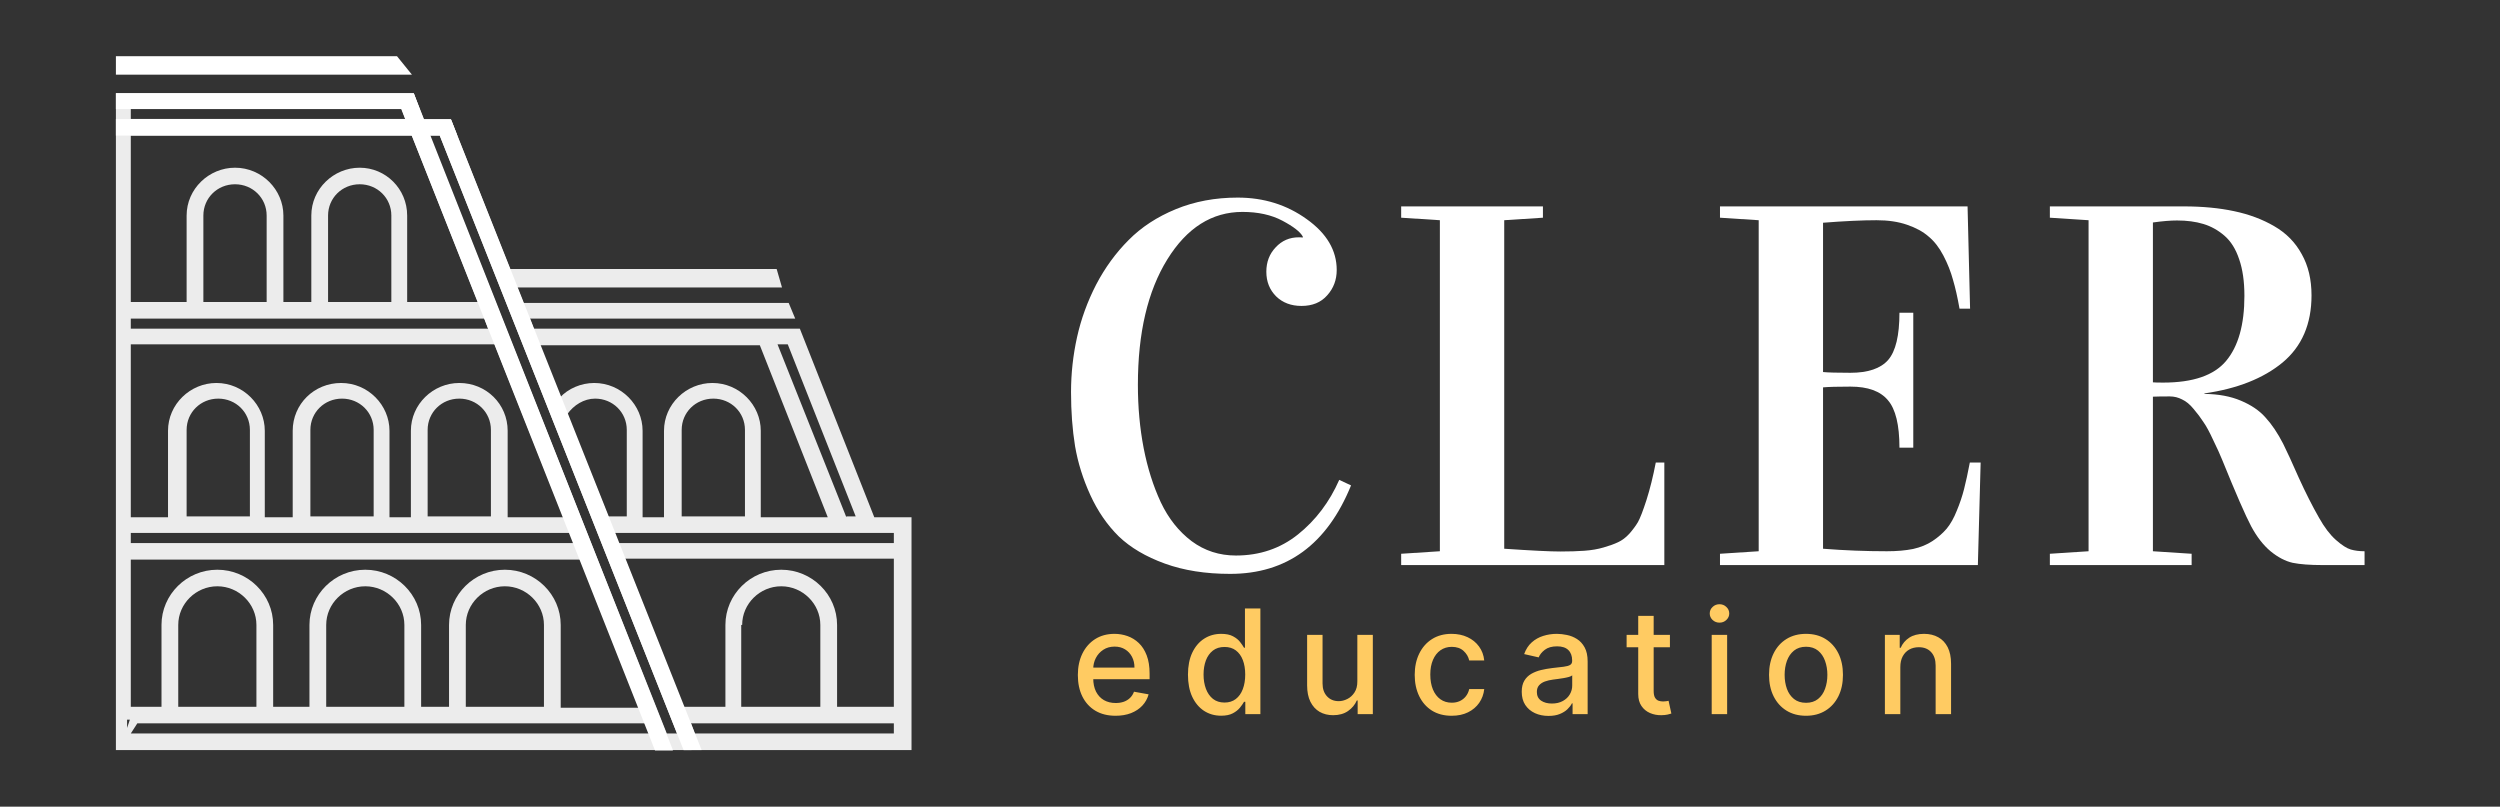
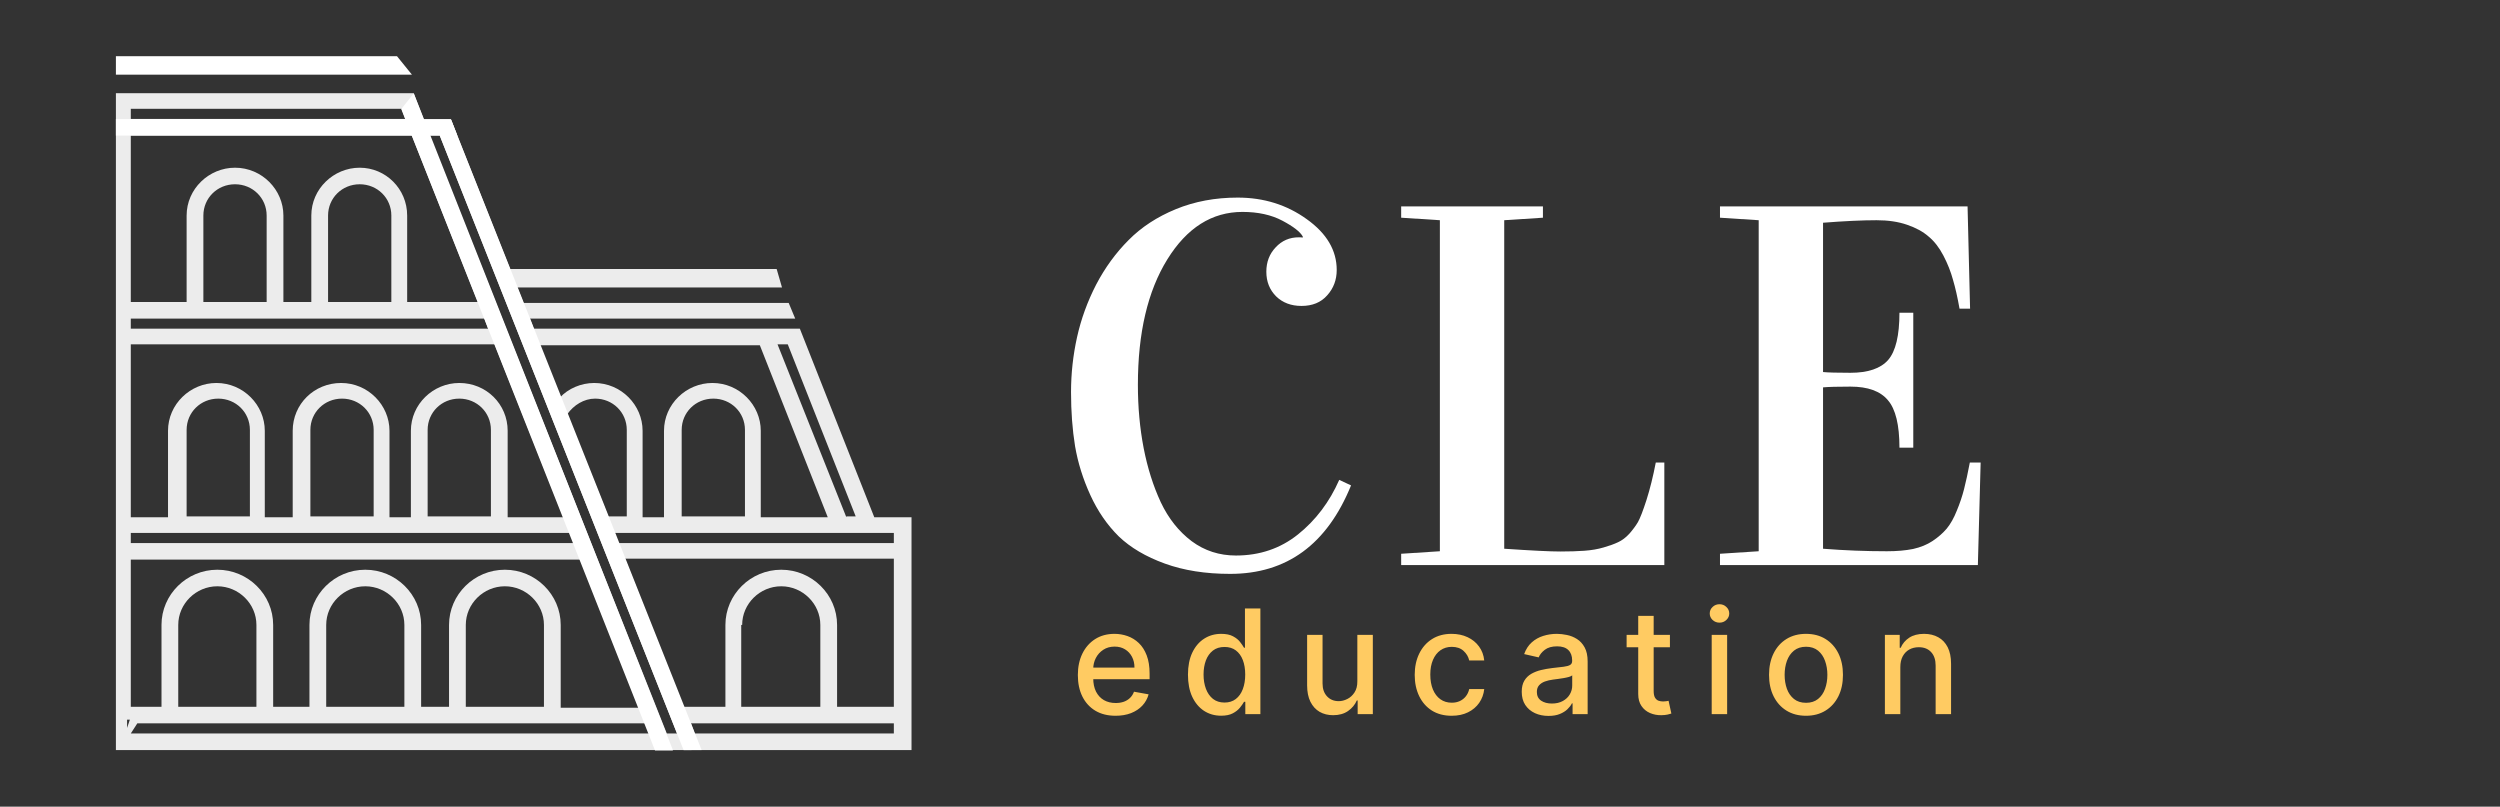
<svg xmlns="http://www.w3.org/2000/svg" width="344" height="111" viewBox="0 0 344 111" fill="none">
  <rect x="0" y="0" width="344" height="111" fill="#333333" stroke="none" />
  <path d="M153.504 98.489C152.429 98.489 151.503 98.259 150.727 97.8C149.955 97.336 149.358 96.685 148.937 95.847C148.52 95.004 148.312 94.017 148.312 92.885C148.312 91.768 148.52 90.783 148.937 89.931C149.358 89.079 149.945 88.413 150.698 87.935C151.456 87.457 152.341 87.218 153.354 87.218C153.97 87.218 154.567 87.32 155.144 87.523C155.722 87.727 156.24 88.046 156.7 88.482C157.159 88.918 157.521 89.483 157.786 90.179C158.051 90.871 158.184 91.711 158.184 92.701V93.454H149.512V91.862H156.103C156.103 91.304 155.989 90.809 155.762 90.378C155.535 89.943 155.215 89.599 154.803 89.348C154.396 89.097 153.918 88.972 153.369 88.972C152.772 88.972 152.251 89.119 151.806 89.412C151.366 89.701 151.025 90.08 150.783 90.549C150.547 91.013 150.428 91.517 150.428 92.061V93.304C150.428 94.034 150.556 94.654 150.812 95.165C151.072 95.677 151.434 96.067 151.899 96.337C152.363 96.602 152.905 96.735 153.525 96.735C153.927 96.735 154.294 96.678 154.626 96.564C154.957 96.446 155.244 96.271 155.485 96.039C155.727 95.807 155.911 95.52 156.039 95.179L158.049 95.541C157.888 96.133 157.599 96.652 157.183 97.097C156.771 97.537 156.252 97.88 155.627 98.127C155.007 98.368 154.299 98.489 153.504 98.489ZM168.024 98.482C167.143 98.482 166.357 98.257 165.666 97.807C164.979 97.353 164.44 96.706 164.047 95.868C163.658 95.025 163.464 94.014 163.464 92.836C163.464 91.657 163.661 90.648 164.054 89.81C164.452 88.972 164.996 88.33 165.687 87.885C166.379 87.44 167.162 87.218 168.038 87.218C168.715 87.218 169.26 87.331 169.672 87.559C170.088 87.781 170.41 88.041 170.638 88.34C170.87 88.638 171.05 88.901 171.177 89.128H171.305V83.723H173.429V98.269H171.355V96.571H171.177C171.05 96.803 170.865 97.069 170.623 97.367C170.387 97.665 170.06 97.925 169.643 98.148C169.227 98.371 168.687 98.482 168.024 98.482ZM168.493 96.671C169.104 96.671 169.62 96.51 170.041 96.188C170.467 95.861 170.789 95.409 171.007 94.831C171.229 94.254 171.341 93.581 171.341 92.814C171.341 92.057 171.232 91.394 171.014 90.826C170.796 90.257 170.477 89.815 170.055 89.498C169.634 89.18 169.113 89.022 168.493 89.022C167.854 89.022 167.321 89.187 166.895 89.519C166.469 89.85 166.147 90.302 165.929 90.875C165.716 91.448 165.609 92.095 165.609 92.814C165.609 93.543 165.718 94.199 165.936 94.782C166.154 95.364 166.476 95.826 166.902 96.166C167.333 96.503 167.863 96.671 168.493 96.671ZM186.77 93.745V87.36H188.901V98.269H186.813V96.38H186.699C186.448 96.962 186.046 97.447 185.492 97.836C184.943 98.219 184.258 98.411 183.439 98.411C182.739 98.411 182.118 98.257 181.578 97.949C181.043 97.637 180.622 97.175 180.314 96.564C180.011 95.954 179.86 95.198 179.86 94.299V87.36H181.983V94.043C181.983 94.786 182.189 95.378 182.601 95.819C183.013 96.259 183.548 96.479 184.206 96.479C184.604 96.479 184.999 96.38 185.392 96.181C185.79 95.982 186.119 95.681 186.38 95.279C186.645 94.876 186.775 94.365 186.77 93.745ZM199.749 98.489C198.694 98.489 197.784 98.25 197.022 97.772C196.265 97.289 195.682 96.623 195.275 95.776C194.868 94.928 194.664 93.958 194.664 92.864C194.664 91.756 194.873 90.778 195.289 89.931C195.706 89.079 196.293 88.413 197.051 87.935C197.808 87.457 198.701 87.218 199.728 87.218C200.557 87.218 201.295 87.371 201.944 87.679C202.593 87.982 203.116 88.409 203.514 88.958C203.916 89.507 204.155 90.148 204.231 90.882H202.164C202.051 90.371 201.79 89.931 201.383 89.561C200.98 89.192 200.441 89.007 199.764 89.007C199.172 89.007 198.653 89.164 198.208 89.476C197.768 89.784 197.425 90.224 197.178 90.797C196.932 91.365 196.809 92.038 196.809 92.814C196.809 93.61 196.93 94.296 197.171 94.874C197.413 95.452 197.754 95.899 198.194 96.216C198.639 96.534 199.162 96.692 199.764 96.692C200.166 96.692 200.531 96.619 200.857 96.472C201.189 96.32 201.466 96.105 201.688 95.826C201.916 95.546 202.074 95.21 202.164 94.817H204.231C204.155 95.523 203.926 96.152 203.542 96.706C203.159 97.26 202.645 97.696 202.001 98.013C201.362 98.33 200.611 98.489 199.749 98.489ZM213.077 98.51C212.385 98.51 211.76 98.382 211.202 98.127C210.643 97.866 210.2 97.49 209.874 96.998C209.552 96.505 209.391 95.901 209.391 95.186C209.391 94.571 209.509 94.064 209.746 93.666C209.982 93.269 210.302 92.954 210.704 92.722C211.107 92.49 211.557 92.315 212.054 92.196C212.551 92.078 213.058 91.988 213.574 91.927C214.227 91.851 214.758 91.789 215.165 91.742C215.572 91.69 215.868 91.607 216.052 91.493C216.237 91.38 216.329 91.195 216.329 90.939V90.889C216.329 90.269 216.154 89.789 215.804 89.448C215.458 89.107 214.942 88.936 214.256 88.936C213.541 88.936 212.977 89.095 212.565 89.412C212.158 89.725 211.876 90.073 211.72 90.456L209.724 90.002C209.961 89.339 210.307 88.804 210.761 88.397C211.221 87.985 211.749 87.686 212.345 87.502C212.942 87.312 213.569 87.218 214.227 87.218C214.663 87.218 215.124 87.27 215.612 87.374C216.105 87.473 216.564 87.658 216.99 87.928C217.421 88.198 217.774 88.584 218.048 89.086C218.323 89.583 218.46 90.229 218.46 91.025V98.269H216.386V96.777H216.301C216.164 97.052 215.958 97.322 215.683 97.587C215.409 97.852 215.056 98.072 214.625 98.248C214.194 98.423 213.678 98.51 213.077 98.51ZM213.538 96.806C214.125 96.806 214.627 96.69 215.044 96.458C215.465 96.226 215.785 95.923 216.003 95.549C216.225 95.17 216.337 94.765 216.337 94.334V92.928C216.261 93.004 216.114 93.075 215.896 93.141C215.683 93.203 215.439 93.257 215.165 93.304C214.89 93.347 214.623 93.387 214.362 93.425C214.102 93.458 213.884 93.487 213.709 93.51C213.297 93.562 212.92 93.65 212.579 93.773C212.243 93.896 211.973 94.074 211.77 94.306C211.571 94.533 211.472 94.836 211.472 95.215C211.472 95.74 211.666 96.138 212.054 96.408C212.442 96.673 212.937 96.806 213.538 96.806ZM229.781 87.36V89.064H223.822V87.36H229.781ZM225.42 84.746H227.544V95.066C227.544 95.478 227.605 95.788 227.728 95.996C227.852 96.2 228.01 96.339 228.204 96.415C228.403 96.486 228.619 96.522 228.851 96.522C229.021 96.522 229.17 96.51 229.298 96.486C229.426 96.463 229.525 96.444 229.596 96.429L229.98 98.184C229.857 98.231 229.682 98.278 229.454 98.326C229.227 98.378 228.943 98.406 228.602 98.411C228.043 98.42 227.522 98.321 227.039 98.112C226.557 97.904 226.166 97.582 225.868 97.147C225.569 96.711 225.42 96.164 225.42 95.506V84.746ZM235.53 98.269V87.36H237.654V98.269H235.53ZM236.602 85.677C236.233 85.677 235.916 85.553 235.651 85.307C235.39 85.056 235.26 84.758 235.26 84.412C235.26 84.062 235.39 83.764 235.651 83.517C235.916 83.266 236.233 83.141 236.602 83.141C236.972 83.141 237.287 83.266 237.547 83.517C237.812 83.764 237.945 84.062 237.945 84.412C237.945 84.758 237.812 85.056 237.547 85.307C237.287 85.553 236.972 85.677 236.602 85.677ZM248.506 98.489C247.483 98.489 246.59 98.255 245.828 97.786C245.066 97.317 244.474 96.661 244.053 95.819C243.631 94.976 243.42 93.991 243.42 92.864C243.42 91.732 243.631 90.743 244.053 89.895C244.474 89.048 245.066 88.389 245.828 87.921C246.59 87.452 247.483 87.218 248.506 87.218C249.528 87.218 250.421 87.452 251.183 87.921C251.946 88.389 252.537 89.048 252.959 89.895C253.38 90.743 253.591 91.732 253.591 92.864C253.591 93.991 253.38 94.976 252.959 95.819C252.537 96.661 251.946 97.317 251.183 97.786C250.421 98.255 249.528 98.489 248.506 98.489ZM248.513 96.706C249.176 96.706 249.725 96.531 250.161 96.181C250.596 95.83 250.918 95.364 251.126 94.782C251.339 94.199 251.446 93.558 251.446 92.857C251.446 92.161 251.339 91.522 251.126 90.939C250.918 90.352 250.596 89.881 250.161 89.526C249.725 89.171 249.176 88.993 248.513 88.993C247.845 88.993 247.291 89.171 246.851 89.526C246.415 89.881 246.091 90.352 245.878 90.939C245.67 91.522 245.565 92.161 245.565 92.857C245.565 93.558 245.67 94.199 245.878 94.782C246.091 95.364 246.415 95.83 246.851 96.181C247.291 96.531 247.845 96.706 248.513 96.706ZM261.485 91.791V98.269H259.361V87.36H261.4V89.135H261.535C261.786 88.558 262.179 88.094 262.714 87.743C263.253 87.393 263.933 87.218 264.752 87.218C265.495 87.218 266.146 87.374 266.705 87.686C267.264 87.994 267.697 88.454 268.005 89.064C268.313 89.675 268.466 90.43 268.466 91.33V98.269H266.343V91.586C266.343 90.795 266.137 90.177 265.725 89.732C265.313 89.282 264.747 89.057 264.027 89.057C263.535 89.057 263.097 89.164 262.714 89.377C262.335 89.59 262.034 89.902 261.812 90.314C261.594 90.722 261.485 91.214 261.485 91.791Z" fill="#FFCB62" />
  <path d="M147.374 53.959C147.374 51.4 147.651 48.875 148.204 46.385C148.758 43.894 149.634 41.485 150.833 39.156C152.055 36.827 153.542 34.787 155.295 33.034C157.047 31.259 159.214 29.841 161.797 28.78C164.379 27.719 167.215 27.189 170.305 27.189C173.902 27.189 177.073 28.181 179.816 30.163C182.56 32.123 183.932 34.452 183.932 37.15C183.932 38.51 183.494 39.675 182.618 40.643C181.765 41.612 180.589 42.096 179.09 42.096C177.661 42.096 176.496 41.658 175.597 40.782C174.698 39.882 174.248 38.752 174.248 37.392C174.248 36.055 174.675 34.937 175.528 34.037C176.381 33.115 177.442 32.654 178.71 32.654C178.963 32.654 179.148 32.665 179.263 32.688V32.55C178.917 31.904 177.983 31.178 176.462 30.371C174.94 29.564 173.107 29.16 170.962 29.16C166.766 29.16 163.319 31.34 160.621 35.697C157.923 40.055 156.574 45.808 156.574 52.956C156.574 56.023 156.84 58.928 157.37 61.672C157.9 64.393 158.684 66.871 159.722 69.108C160.782 71.344 162.2 73.131 163.976 74.469C165.751 75.783 167.78 76.44 170.063 76.44C173.337 76.44 176.185 75.472 178.606 73.535C181.05 71.575 182.941 69.073 184.278 66.03L185.904 66.791C182.606 74.907 177.061 78.965 169.268 78.965C165.878 78.965 162.881 78.492 160.275 77.547C157.67 76.602 155.56 75.356 153.946 73.812C152.355 72.244 151.052 70.353 150.038 68.139C149.023 65.926 148.32 63.678 147.928 61.395C147.559 59.112 147.374 56.634 147.374 53.959Z" fill="white" />
  <path d="M192.8 77.754V76.198L198.127 75.852V30.302L192.8 29.956V28.4H212.307V29.956L206.981 30.302V75.506C210.739 75.76 213.31 75.887 214.693 75.887C215.962 75.887 217.068 75.852 218.014 75.783C218.982 75.714 219.858 75.564 220.642 75.333C221.449 75.103 222.118 74.861 222.648 74.607C223.202 74.353 223.721 73.962 224.205 73.431C224.689 72.878 225.081 72.347 225.381 71.84C225.68 71.31 226.072 70.295 226.557 68.797C227.041 67.275 227.467 65.557 227.836 63.643H229.012V77.754H192.8Z" fill="white" />
  <path d="M236.67 77.754V76.198L241.996 75.852V30.302L236.67 29.956V28.4H270.737L271.083 42.476H269.631C269.354 40.908 269.054 39.583 268.731 38.499C268.432 37.392 267.993 36.285 267.417 35.179C266.841 34.072 266.16 33.196 265.376 32.55C264.616 31.881 263.624 31.34 262.402 30.924C261.203 30.509 259.808 30.302 258.217 30.302C256.257 30.302 253.802 30.417 250.85 30.648V51.192C251.542 51.261 252.798 51.296 254.62 51.296C257.041 51.296 258.77 50.708 259.808 49.532C260.846 48.333 261.364 46.166 261.364 43.03H263.267V61.603H261.364C261.364 58.467 260.834 56.288 259.773 55.066C258.736 53.821 257.018 53.198 254.62 53.198C252.845 53.198 251.588 53.233 250.85 53.302V75.506C253.802 75.737 256.73 75.852 259.635 75.852C260.995 75.852 262.194 75.749 263.232 75.541C264.27 75.31 265.169 74.942 265.93 74.434C266.691 73.927 267.336 73.362 267.867 72.74C268.397 72.094 268.858 71.275 269.25 70.284C269.665 69.292 269.999 68.301 270.253 67.309C270.507 66.318 270.772 65.096 271.049 63.643H272.536L272.155 77.754H236.67Z" fill="white" />
-   <path d="M282.061 77.754V76.198L287.387 75.852V30.302L282.061 29.956V28.4H300.496C303.055 28.4 305.361 28.619 307.413 29.057C309.488 29.495 311.333 30.187 312.947 31.132C314.584 32.077 315.84 33.357 316.717 34.971C317.616 36.562 318.065 38.453 318.065 40.643C318.065 44.586 316.74 47.664 314.088 49.878C311.436 52.068 307.851 53.486 303.332 54.132V54.201C305.268 54.224 306.94 54.535 308.347 55.135C309.776 55.734 310.906 56.507 311.736 57.452C312.589 58.374 313.396 59.574 314.157 61.049C314.664 62.064 315.379 63.62 316.302 65.718C317.247 67.794 318.181 69.638 319.103 71.252C319.841 72.567 320.613 73.581 321.42 74.296C322.227 75.011 322.908 75.449 323.461 75.61C324.014 75.772 324.648 75.852 325.363 75.852V77.754H319.622C317.869 77.754 316.486 77.651 315.471 77.443C314.457 77.213 313.442 76.682 312.428 75.852C311.436 75.022 310.549 73.881 309.765 72.428C308.981 70.953 307.643 67.886 305.753 63.228C305.476 62.536 305.072 61.649 304.542 60.565C304.035 59.458 303.585 58.628 303.193 58.075C302.824 57.498 302.375 56.899 301.844 56.276C301.337 55.654 300.807 55.216 300.253 54.962C299.723 54.685 299.158 54.547 298.559 54.547C297.544 54.547 296.772 54.559 296.241 54.582V75.852L301.568 76.198V77.754H282.061ZM296.241 52.61C296.495 52.633 296.968 52.645 297.659 52.645C301.764 52.645 304.646 51.653 306.306 49.67C307.989 47.664 308.831 44.678 308.831 40.712C308.831 38.729 308.589 37.046 308.105 35.663C307.643 34.279 306.975 33.207 306.099 32.446C305.222 31.685 304.254 31.143 303.193 30.821C302.133 30.498 300.922 30.337 299.562 30.337C298.662 30.337 297.556 30.429 296.241 30.613V52.61Z" fill="white" />
  <path d="M120.304 71.179L110.06 45.229H73.44L72.927 43.837H109.42L108.524 41.685H72.031L62.172 16.747L62.044 16.494H58.331L56.922 12.823H15.948V103.206H125.425V71.179H120.304ZM17.997 16.368V14.975H55.258L55.77 16.368H17.997ZM45.142 29.659C45.142 27.254 47.063 25.355 49.495 25.355C51.928 25.355 53.849 27.254 53.849 29.659V41.558H45.142V29.659ZM27.984 29.659C27.984 27.254 29.905 25.355 32.338 25.355C34.77 25.355 36.691 27.254 36.691 29.659V41.558H27.984V29.659ZM49.495 23.077C45.91 23.077 42.837 25.988 42.837 29.659V41.558H38.996V29.659C38.996 26.115 36.051 23.077 32.338 23.077C28.752 23.077 25.679 25.988 25.679 29.659V41.558H17.997V18.646H56.666L65.757 41.558H56.026V29.659C56.026 25.988 53.081 23.077 49.495 23.077ZM17.997 45.229V43.837H66.653L67.165 45.229H17.997ZM58.843 59.154C58.843 56.749 60.763 54.85 63.196 54.85C65.629 54.85 67.55 56.749 67.55 59.154V71.053H58.843V59.154ZM42.709 59.154C42.709 56.749 44.63 54.85 47.063 54.85C49.495 54.85 51.416 56.749 51.416 59.154V71.053H42.709V59.154ZM25.679 59.154C25.679 56.749 27.6 54.85 30.033 54.85C32.466 54.85 34.386 56.749 34.386 59.154V71.053H25.679V59.154ZM63.196 52.698C59.611 52.698 56.538 55.609 56.538 59.28V71.179H53.593V59.28C53.593 55.736 50.648 52.698 46.935 52.698C43.221 52.698 40.276 55.609 40.276 59.28V71.179H36.435V59.28C36.435 55.736 33.49 52.698 29.777 52.698C26.192 52.698 23.119 55.609 23.119 59.28V71.179H17.997V47.381H68.062L77.537 71.179H69.854V59.28C69.854 55.609 66.909 52.698 63.196 52.698ZM17.997 74.724V73.331H78.433L78.945 74.724H17.997ZM18.893 99.535H88.805L89.317 100.927H17.997L18.893 99.535ZM64.093 85.99C64.093 83.079 66.525 80.673 69.47 80.673C72.415 80.673 74.848 83.079 74.848 85.99V97.256H64.093V85.99ZM44.886 85.99C44.886 83.079 47.319 80.673 50.264 80.673C53.209 80.673 55.642 83.079 55.642 85.99V97.256H44.886V85.99ZM24.527 85.99C24.527 83.079 26.96 80.673 29.905 80.673C32.85 80.673 35.283 83.079 35.283 85.99V97.256H24.527V85.99ZM77.153 85.99C77.153 81.813 73.696 78.395 69.47 78.395C65.245 78.395 61.788 81.813 61.788 85.99V97.256H57.946V85.99C57.946 81.813 54.489 78.395 50.264 78.395C46.038 78.395 42.581 81.813 42.581 85.99V97.256H37.587V85.99C37.587 81.813 34.13 78.395 29.905 78.395C25.679 78.395 22.222 81.813 22.222 85.99V97.256H17.997V77.002H79.842L87.909 97.383H77.153V85.99ZM17.485 99.028H17.869L17.485 100.168V99.028ZM122.993 73.331V74.724H85.092L84.579 73.331H122.993ZM93.799 59.154C93.799 56.749 95.719 54.85 98.152 54.85C100.585 54.85 102.506 56.749 102.506 59.154V71.053H93.799V59.154ZM81.891 54.85C84.323 54.85 86.244 56.749 86.244 59.154V71.053H83.683L78.049 57.002C78.945 55.736 80.354 54.85 81.891 54.85ZM104.682 71.179V59.28C104.682 55.736 101.737 52.698 98.024 52.698C94.439 52.698 91.366 55.609 91.366 59.28V71.179H88.421V59.28C88.421 55.736 85.476 52.698 81.763 52.698C79.97 52.698 78.177 53.457 77.025 54.723L74.208 47.508H104.554L113.901 71.179H104.682ZM116.462 71.179L106.987 47.381H108.396L117.743 71.053H116.462V71.179ZM122.993 99.535V100.927H95.591L95.079 99.535H122.993ZM107.499 78.395C103.274 78.395 99.817 81.813 99.817 85.99V97.256H94.055L85.988 76.876H122.993V97.256H115.182V85.99C115.182 81.813 111.725 78.395 107.499 78.395ZM102.121 85.99C102.121 83.079 104.554 80.673 107.499 80.673C110.444 80.673 112.877 83.079 112.877 85.99V97.256H101.993V85.99H102.121ZM93.158 100.927H91.75L59.099 18.646H60.507L93.158 100.927Z" fill="#ECECEC" />
  <path d="M54.625 7.731H15.948V10.277H56.684L54.625 7.731Z" fill="white" />
-   <path d="M56.929 12.823H15.948V15.009H57.735L56.929 12.823Z" fill="white" />
  <path d="M62.045 16.381H15.948V18.661H62.928L62.045 16.381Z" fill="white" />
  <path d="M106.867 37.01H69.414V39.556H107.604L106.867 37.01Z" fill="#ECECEC" />
  <path d="M60.512 18.672L94.063 103.216L96.544 103.211L62.069 16.478L60.512 18.672Z" fill="white" />
  <path d="M55.213 15.015L90.13 103.269L92.61 103.259L56.936 12.84L55.213 15.015Z" fill="white" />
</svg>